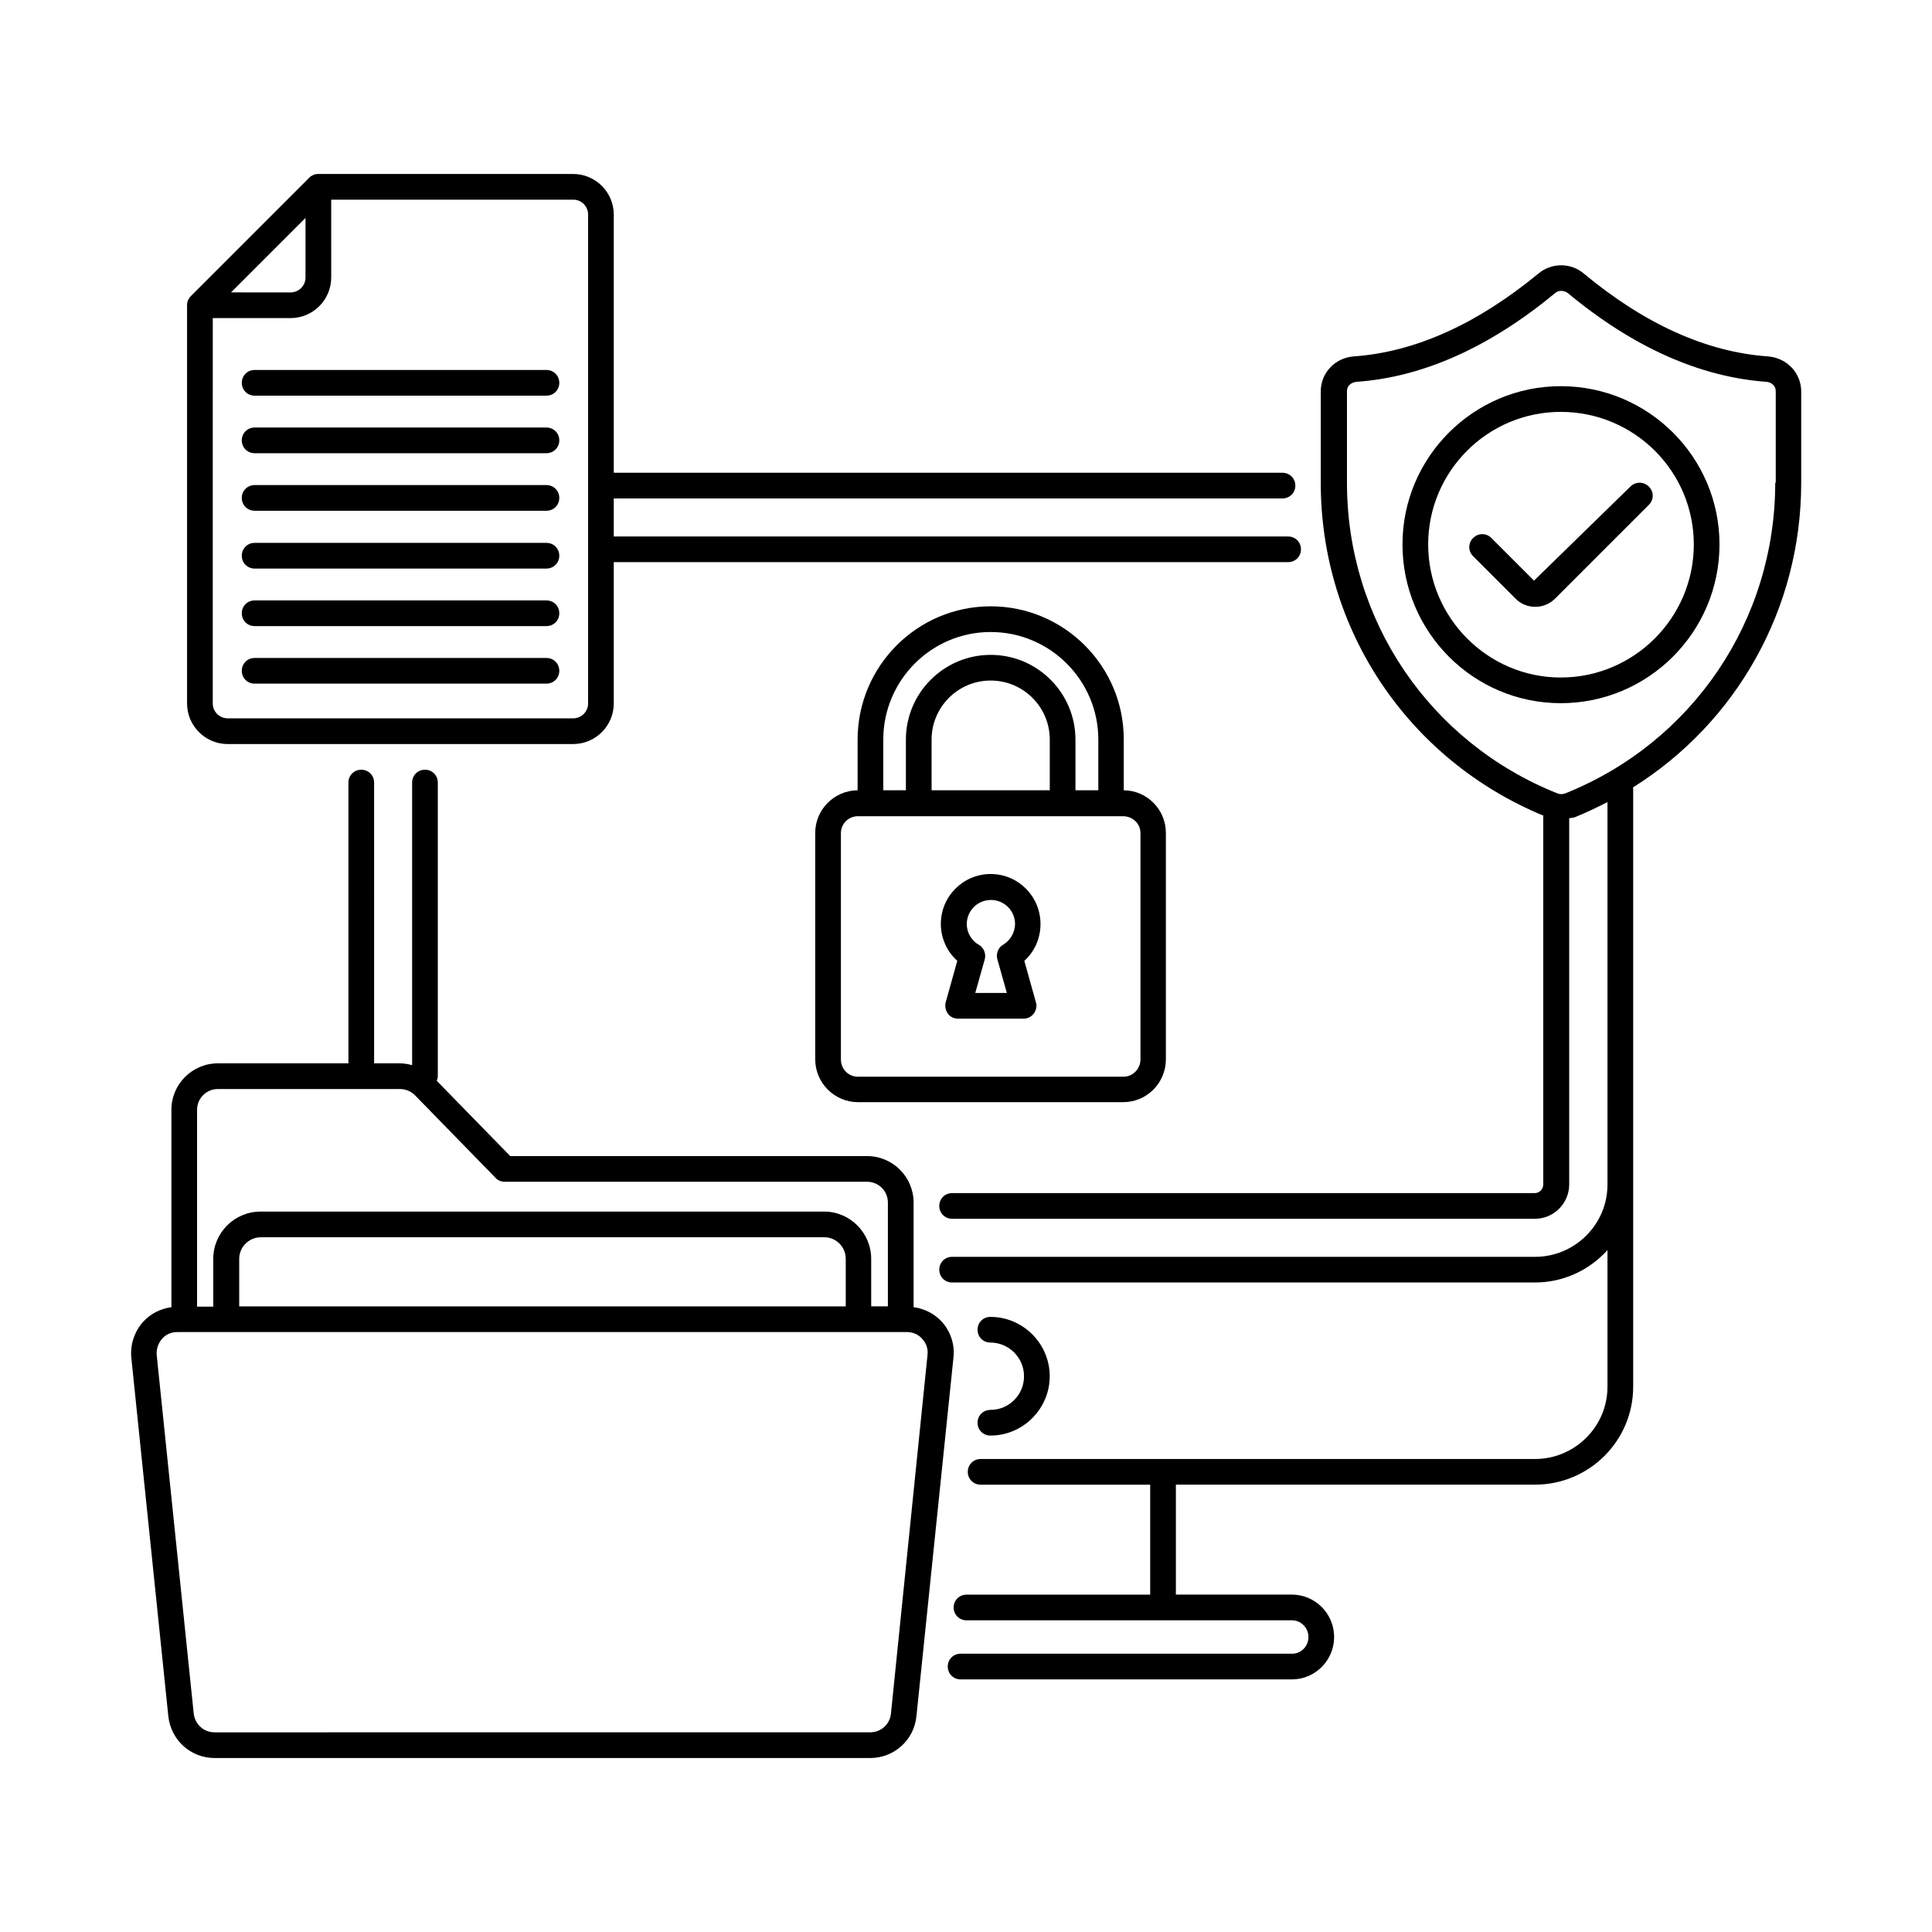
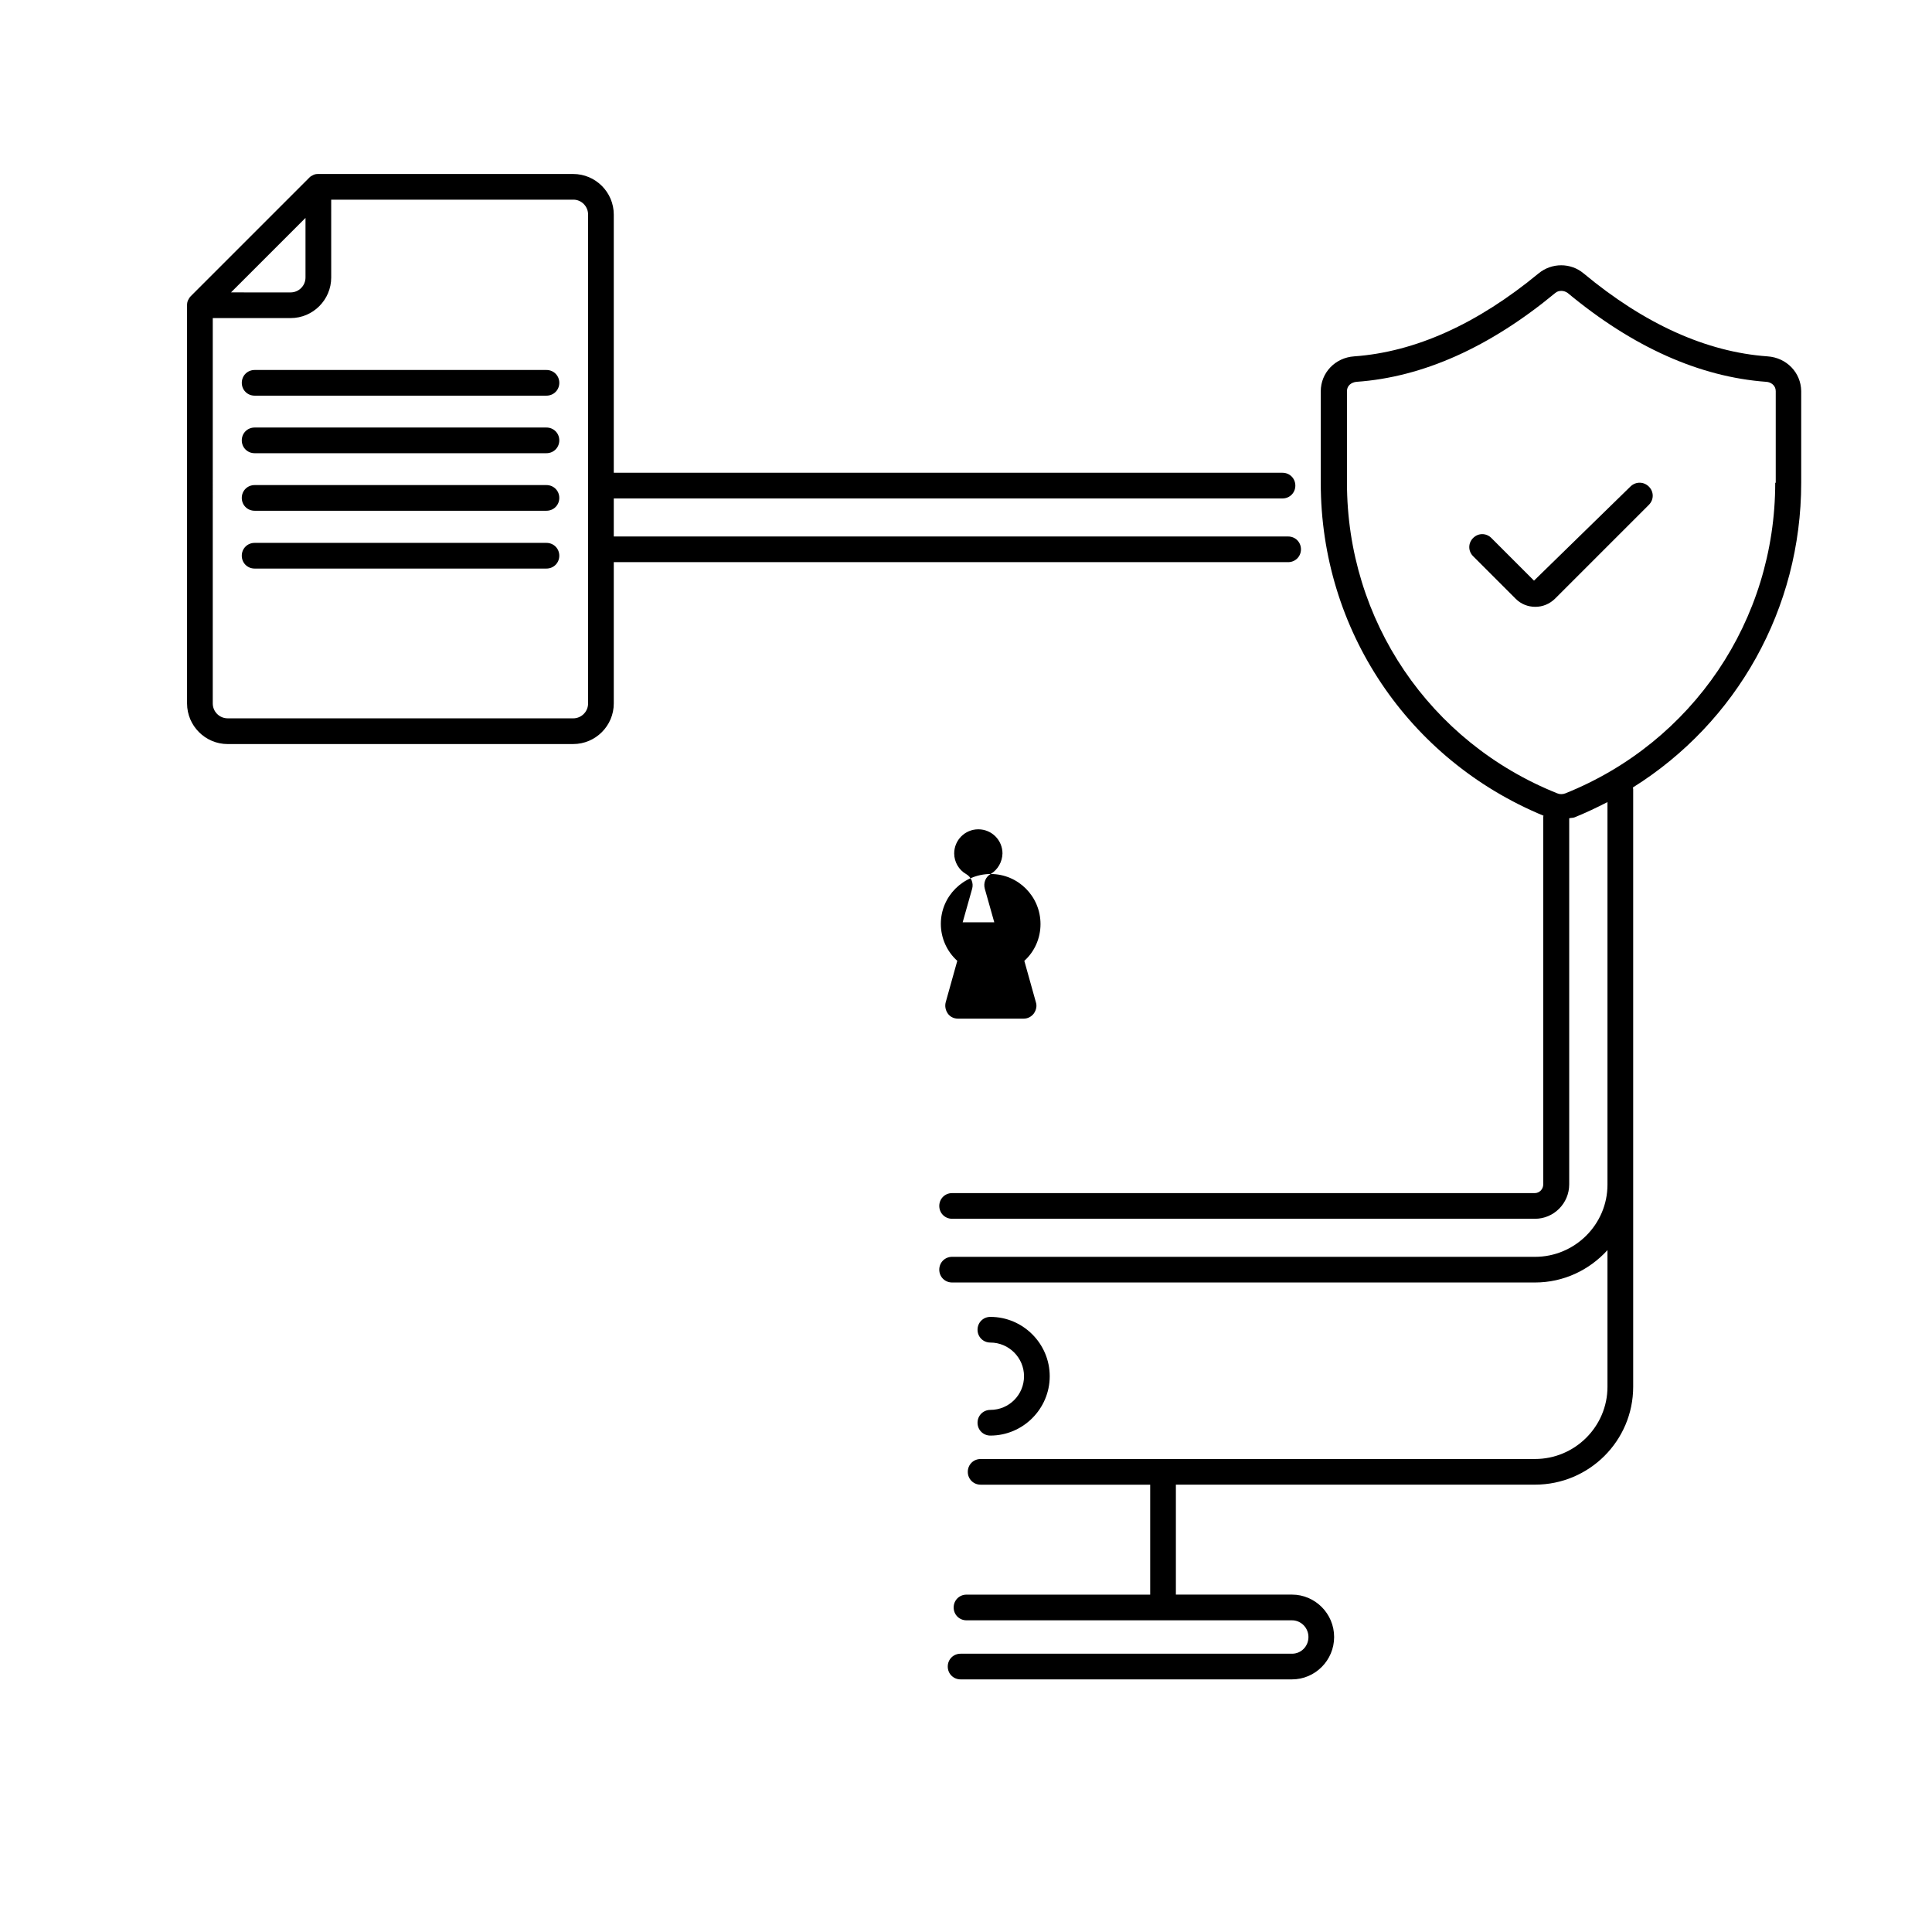
<svg xmlns="http://www.w3.org/2000/svg" fill="#000000" width="800px" height="800px" version="1.1" viewBox="144 144 512 512">
  <g>
    <path d="m406.46 517.64c-1.906 0-3.402 1.496-3.402 3.402s1.496 3.402 3.402 3.402c8.645 0 15.727-7.082 15.727-15.727 0-8.645-7.082-15.727-15.727-15.727-1.906 0-3.402 1.496-3.402 3.402s1.496 3.402 3.402 3.402c4.902 0 8.918 4.016 8.918 8.918 0.004 4.91-3.945 8.926-8.918 8.926z" />
-     <path d="m406.54 375.62c-7.285 0-13.207 5.922-13.207 13.207 0 3.812 1.633 7.352 4.356 9.805l-3.062 10.961c-0.273 1.02-0.066 2.109 0.543 2.996 0.613 0.887 1.633 1.363 2.723 1.363h17.359c1.09 0 2.043-0.477 2.723-1.363 0.613-0.887 0.887-1.973 0.543-2.996l-3.062-10.961c2.723-2.449 4.289-5.992 4.289-9.734 0.004-7.356-5.918-13.277-13.203-13.277zm3.336 18.723c-1.363 0.75-1.973 2.383-1.566 3.879l2.519 8.918h-8.375l2.519-8.918c0.41-1.496-0.273-3.133-1.633-3.879-1.906-1.09-3.133-3.199-3.133-5.445 0-3.539 2.859-6.398 6.398-6.398 3.539 0 6.398 2.859 6.398 6.398-0.066 2.246-1.223 4.289-3.129 5.445z" />
-     <path d="m393.6 494.29c-1.973-2.18-4.629-3.473-7.488-3.879v-27.711c0-6.809-5.516-12.324-12.324-12.324h-94.566l-19.473-19.949c0.137-0.41 0.273-0.816 0.273-1.227v-77.816c0-1.906-1.496-3.402-3.402-3.402s-3.402 1.496-3.402 3.402v74.891c-1.02-0.273-2.109-0.477-3.199-0.477h-6.875l-0.004-74.414c0-1.906-1.496-3.402-3.402-3.402s-3.402 1.496-3.402 3.402v74.414h-34.59c-6.809 0-12.324 5.516-12.324 12.324v52.289c-2.859 0.41-5.516 1.703-7.488 3.879-2.316 2.586-3.473 6.059-3.133 9.531l9.805 94.977c0.68 6.332 5.922 11.098 12.254 11.098h173.75c6.332 0 11.641-4.766 12.254-11.098l9.805-94.977c0.41-3.473-0.746-6.945-3.062-9.531zm-191.86-61.684h48.27c1.496 0 2.926 0.613 3.949 1.633l21.379 21.922c0.613 0.68 1.496 1.02 2.449 1.02h95.996c3.062 0 5.516 2.449 5.516 5.516v27.504h-4.426v-12.59c0-6.875-5.582-12.527-12.461-12.527h-149.37c-6.875 0-12.527 5.582-12.527 12.527v12.664h-4.289v-52.152c0-3.062 2.453-5.516 5.516-5.516zm166.32 57.598h-160.67v-12.594c0-3.133 2.586-5.719 5.719-5.719h149.37c3.133 0 5.652 2.586 5.652 5.719v12.594zm12.051 107.91c-0.273 2.859-2.656 4.969-5.516 4.969l-173.74 0.004c-2.859 0-5.176-2.109-5.516-4.969l-9.805-94.977c-0.137-1.566 0.34-3.062 1.363-4.289 1.02-1.227 2.519-1.84 4.086-1.84h193.36c1.566 0 3.062 0.613 4.086 1.84 1.09 1.156 1.566 2.723 1.363 4.289z" />
+     <path d="m406.54 375.62c-7.285 0-13.207 5.922-13.207 13.207 0 3.812 1.633 7.352 4.356 9.805l-3.062 10.961c-0.273 1.02-0.066 2.109 0.543 2.996 0.613 0.887 1.633 1.363 2.723 1.363h17.359c1.09 0 2.043-0.477 2.723-1.363 0.613-0.887 0.887-1.973 0.543-2.996l-3.062-10.961c2.723-2.449 4.289-5.992 4.289-9.734 0.004-7.356-5.918-13.277-13.203-13.277zc-1.363 0.75-1.973 2.383-1.566 3.879l2.519 8.918h-8.375l2.519-8.918c0.41-1.496-0.273-3.133-1.633-3.879-1.906-1.09-3.133-3.199-3.133-5.445 0-3.539 2.859-6.398 6.398-6.398 3.539 0 6.398 2.859 6.398 6.398-0.066 2.246-1.223 4.289-3.129 5.445z" />
    <path d="m204.33 341.18h91.57c5.922 0 10.758-4.832 10.758-10.758v-37.445h178.71c1.906 0 3.402-1.496 3.402-3.402s-1.496-3.402-3.402-3.402l-178.71-0.004v-10.078h177.22c1.906 0 3.402-1.496 3.402-3.402s-1.496-3.402-3.402-3.402h-177.22v-68.422c0-5.922-4.832-10.758-10.758-10.758h-67.605c-0.477 0-0.887 0.066-1.293 0.273-0.41 0.203-0.816 0.41-1.09 0.75l-31.316 31.316c-0.34 0.34-0.543 0.68-0.75 1.09-0.203 0.41-0.273 0.887-0.273 1.293v105.6c0.004 5.918 4.836 10.754 10.758 10.754zm95.52-140.32v129.56c0 2.18-1.77 3.949-3.949 3.949l-91.57-0.004c-2.18 0-3.949-1.77-3.949-3.949l0.004-102.12h20.629c5.922 0 10.758-4.832 10.758-10.758l-0.004-20.625h64.203c2.109 0 3.879 1.77 3.879 3.949zm-94.633 20.629 19.742-19.742v15.797c0 2.18-1.77 3.949-3.949 3.949z" />
    <path d="m612.41 238.44c-16.203-1.156-32.613-8.578-48.746-21.992-3.402-2.859-8.441-2.859-11.914 0-16.273 13.414-32.68 20.832-48.883 21.992-5.039 0.34-8.852 4.356-8.852 9.258v24.305c0 38.875 23.148 73.324 59.027 88.168 0 0.137-0.066 0.203-0.066 0.273v97.426c0 1.293-1.02 2.316-2.246 2.316h-154.41c-1.906 0-3.402 1.496-3.402 3.402s1.496 3.402 3.402 3.402h154.48c4.969 0 9.055-4.086 9.055-9.121v-97.016c0.477-0.137 1.02-0.066 1.496-0.273 2.996-1.227 5.856-2.586 8.645-4.016v101.38c0 10.555-8.645 19.133-19.199 19.133l-154.48-0.004c-1.906 0-3.402 1.496-3.402 3.402s1.496 3.402 3.402 3.402h154.48c7.625 0 14.434-3.336 19.199-8.578v36.219c0 10.555-8.645 19.133-19.199 19.133l-146.92 0.004c-1.906 0-3.402 1.496-3.402 3.402s1.496 3.402 3.402 3.402h44.934v29.141h-48.68c-1.906 0-3.402 1.496-3.402 3.402s1.496 3.402 3.402 3.402h86.262c2.383 0 4.356 1.973 4.356 4.426 0 2.449-1.906 4.426-4.356 4.426h-87.828c-1.906 0-3.402 1.496-3.402 3.402s1.496 3.402 3.402 3.402h87.828c6.129 0 11.164-5.039 11.164-11.234 0-6.195-5.039-11.234-11.164-11.234h-30.773v-29.141h95.18c14.367 0 26.008-11.641 26.008-25.938v-158.35c0-0.137-0.066-0.34-0.066-0.477 27.504-17.227 44.594-47.387 44.594-80.746v-24.305c-0.07-4.902-3.883-8.848-8.922-9.191zm2.043 33.5c0 36.426-21.855 68.762-55.625 82.312-0.68 0.273-1.496 0.273-2.109 0-33.906-13.547-55.758-45.887-55.758-82.312v-24.305c0-1.496 1.227-2.316 2.519-2.449 17.633-1.227 35.336-9.191 52.695-23.555 0.477-0.41 1.02-0.543 1.633-0.543 0.543 0 1.156 0.203 1.633 0.543 17.293 14.367 34.996 22.262 52.629 23.555 1.227 0.066 2.519 0.953 2.519 2.449v24.305z" />
-     <path d="m557.61 246.34c-23.078 0-41.938 18.789-41.938 41.938 0 23.215 18.789 42.074 41.938 42.074 23.215 0 42.074-18.859 42.074-42.074 0-23.145-18.859-41.938-42.074-41.938zm0 77.207c-19.336 0-35.129-15.863-35.129-35.266 0-19.336 15.727-35.129 35.129-35.129 19.473 0 35.266 15.727 35.266 35.129 0 19.469-15.863 35.266-35.266 35.266z" />
    <path d="m576.13 272.89-25.602 24.984-11.301-11.301c-1.363-1.363-3.473-1.363-4.832 0-1.363 1.363-1.363 3.473 0 4.832l11.301 11.301c1.363 1.363 3.199 2.109 5.176 2.109 1.973 0 3.746-0.75 5.176-2.109l24.918-24.918c1.363-1.363 1.363-3.473 0-4.832-1.363-1.363-3.477-1.363-4.836-0.066z" />
-     <path d="m288.82 318.37h-77.344c-1.906 0-3.402 1.496-3.402 3.402s1.496 3.402 3.402 3.402h77.34c1.906 0 3.402-1.496 3.402-3.402 0.004-1.902-1.492-3.402-3.398-3.402z" />
-     <path d="m288.82 303.12h-77.344c-1.906 0-3.402 1.496-3.402 3.402s1.496 3.402 3.402 3.402h77.34c1.906 0 3.402-1.496 3.402-3.402 0.004-1.906-1.492-3.402-3.398-3.402z" />
    <path d="m288.82 287.87h-77.344c-1.906 0-3.402 1.496-3.402 3.402s1.496 3.402 3.402 3.402h77.34c1.906 0 3.402-1.496 3.402-3.402 0.004-1.906-1.492-3.402-3.398-3.402z" />
    <path d="m288.82 272.55h-77.344c-1.906 0-3.402 1.496-3.402 3.402s1.496 3.402 3.402 3.402h77.34c1.906 0 3.402-1.496 3.402-3.402 0.004-1.902-1.492-3.402-3.398-3.402z" />
    <path d="m288.82 257.3h-77.344c-1.906 0-3.402 1.496-3.402 3.402s1.496 3.402 3.402 3.402h77.34c1.906 0 3.402-1.496 3.402-3.402 0.004-1.902-1.492-3.402-3.398-3.402z" />
    <path d="m211.48 242.05c-1.906 0-3.402 1.496-3.402 3.402s1.496 3.402 3.402 3.402h77.34c1.906 0 3.402-1.496 3.402-3.402s-1.496-3.402-3.402-3.402z" />
-     <path d="m406.54 304.68c-19.473 0-35.266 15.863-35.266 35.336v13.414c-6.195 0.066-11.234 5.106-11.234 11.301v59.98c0 6.262 5.106 11.371 11.301 11.371h70.328c6.262 0 11.301-5.106 11.301-11.371v-59.98c0-6.195-4.969-11.234-11.164-11.301v-13.414c0.07-19.473-15.793-35.336-35.266-35.336zm0 6.809c15.727 0 28.527 12.801 28.527 28.527v13.414h-6.059v-13.414c0-12.391-10.078-22.469-22.469-22.469s-22.469 10.078-22.469 22.469v13.414h-5.992v-13.414c0-15.73 12.734-28.527 28.461-28.527zm-15.66 41.938v-13.414c0-8.645 7.012-15.66 15.66-15.66 8.645 0 15.66 7.012 15.66 15.66v13.414zm55.352 11.371v59.98c0 2.519-2.043 4.562-4.492 4.562h-70.398c-2.519 0-4.492-2.043-4.492-4.562v-59.98c0-2.519 2.043-4.492 4.492-4.492h70.059c2.789-0.07 4.832 1.973 4.832 4.492z" />
  </g>
</svg>